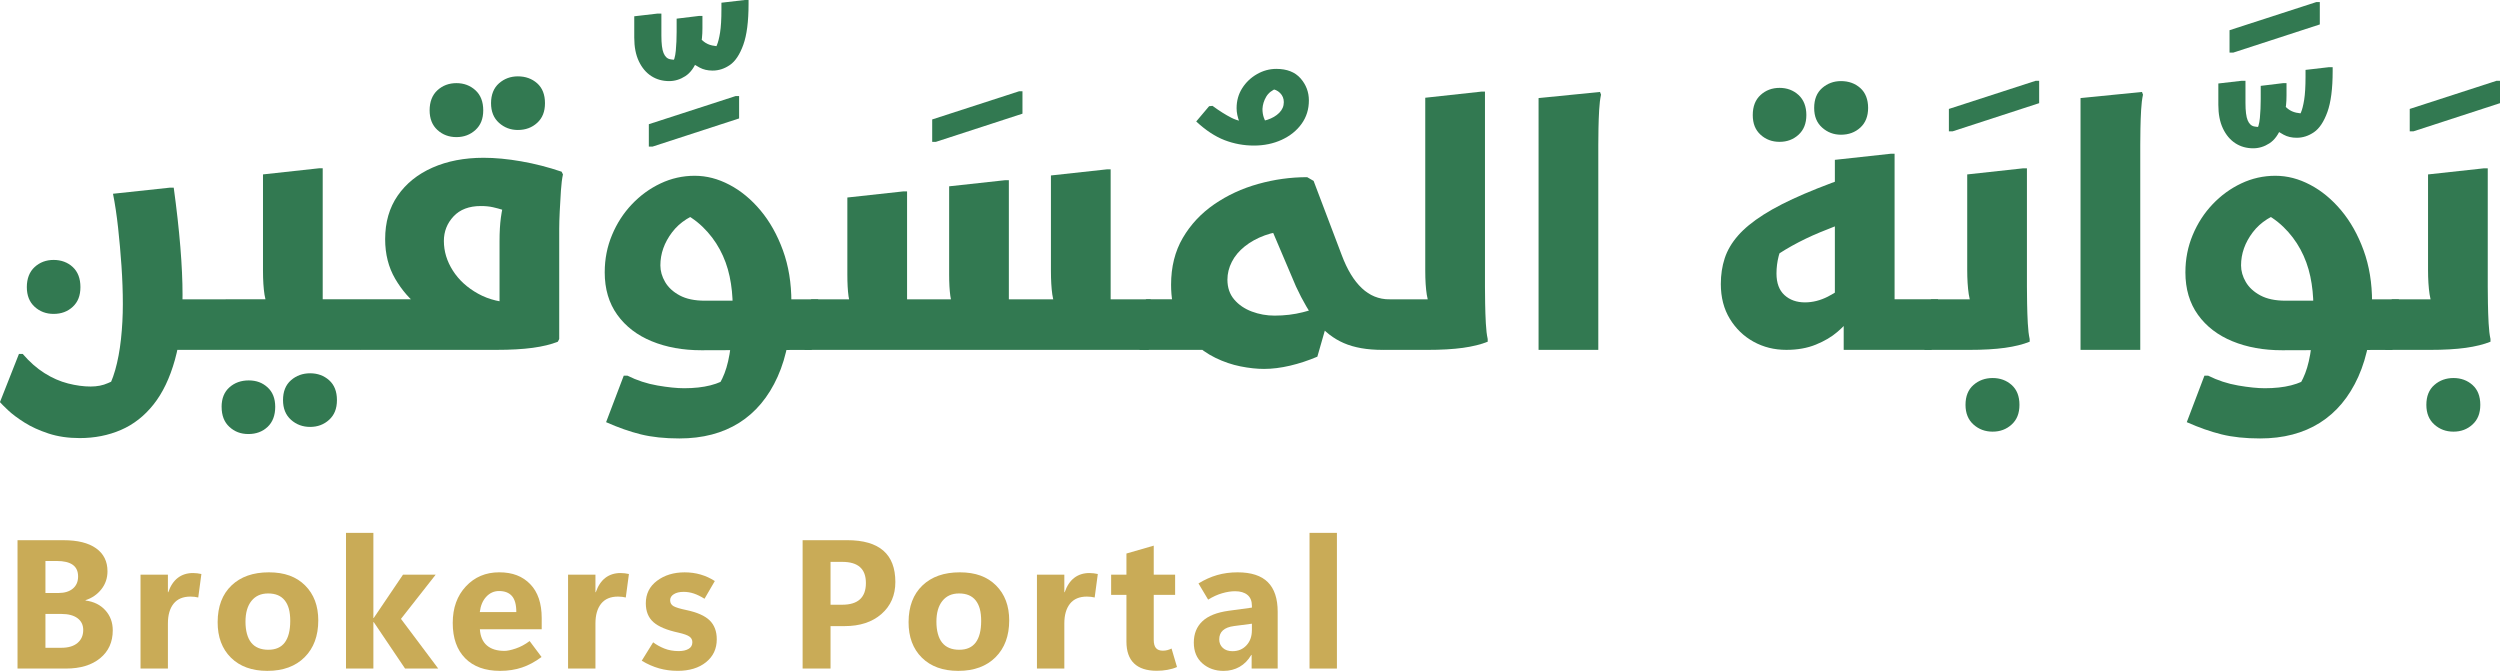
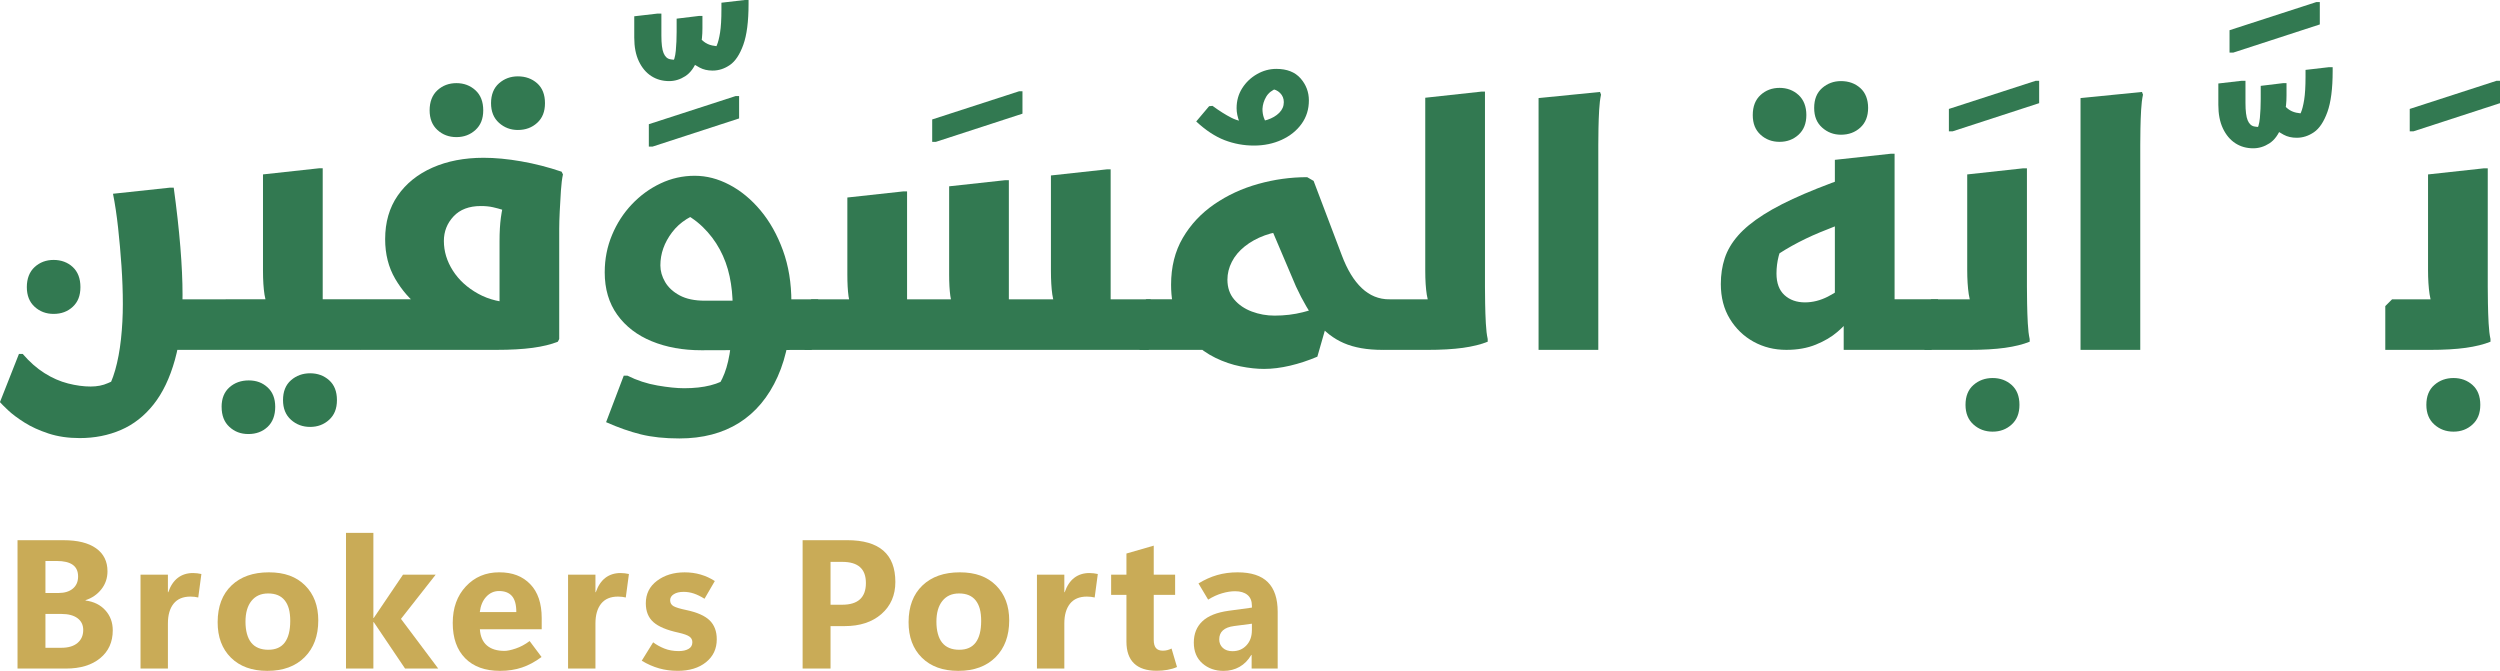
<svg xmlns="http://www.w3.org/2000/svg" id="Layer_2" data-name="Layer 2" viewBox="0 0 1308.31 351.08">
  <defs>
    <style>
      .cls-1 {
        fill: #327951;
      }

      .cls-2 {
        fill: #c9ab57;
      }
    </style>
  </defs>
  <g id="Layer_1-2" data-name="Layer 1">
    <g>
      <path class="cls-1" d="M11.9,185.23c3.55,4.14,7.34,7.49,11.37,10.03,4.02,2.54,8.14,4.35,12.34,5.42,4.2,1.07,8.14,1.6,11.81,1.6,3.43,0,6.45-.59,9.06-1.78,2.6-1.19,4.73-1.95,6.39-2.31l-7.64,7.1c2.01-2.96,3.7-6.84,5.06-11.63,1.36-4.79,2.37-10.18,3.02-16.16.65-5.98.98-12.1.98-18.38s-.24-13.02-.71-19.89c-.47-6.86-1.07-13.55-1.78-20.07-.71-6.51-1.6-12.43-2.66-17.76l29.83-3.2h1.95c1.54,11.25,2.69,21.58,3.46,30.99.77,9.41,1.15,17.79,1.15,25.13,0,13.14-1.33,24.48-4,34.01-2.66,9.53-6.39,17.31-11.19,23.35s-10.48,10.48-17.05,13.32c-6.57,2.84-13.76,4.26-21.58,4.26-6.04,0-11.49-.8-16.34-2.4-4.86-1.6-9.06-3.52-12.61-5.77-3.55-2.25-6.39-4.38-8.52-6.39-2.13-2.01-3.55-3.44-4.26-4.26l9.94-25.22h1.95ZM28.06,164.27c-3.91,0-7.22-1.24-9.94-3.73-2.73-2.49-4.08-5.92-4.08-10.3s1.36-7.99,4.08-10.48c2.72-2.49,6.04-3.73,9.94-3.73s7.37,1.24,10.03,3.73,4,5.98,4,10.48-1.33,7.81-4,10.3-6.01,3.73-10.03,3.73ZM89.33,183.1v-26.46h29.12v22.91l-3.55,3.55h-25.57Z" />
      <path class="cls-1" d="M118.45,156.63h33.39l-10.48,4.79c-1.42-1.42-2.4-3.82-2.93-7.19-.53-3.37-.8-7.55-.8-12.52v-50.44l29.3-3.2h1.95v81.34l-12.61-12.79h35.52v22.91l-3.55,3.55h-73.34v-22.91l3.55-3.55ZM115.97,212.93c0-4.38,1.36-7.79,4.08-10.21,2.72-2.43,6.1-3.64,10.12-3.64s7.19,1.21,9.86,3.64c2.66,2.42,4,5.83,4,10.21s-1.33,7.99-4,10.48c-2.66,2.49-6.01,3.73-10.03,3.73s-7.22-1.24-9.94-3.73c-2.72-2.49-4.08-5.98-4.08-10.48ZM148.11,209.38c0-4.5,1.39-7.96,4.17-10.39,2.78-2.43,6.13-3.64,10.03-3.64s7.22,1.21,9.94,3.64c2.72,2.42,4.08,5.89,4.08,10.39s-1.36,7.81-4.08,10.3c-2.72,2.49-6.04,3.73-9.94,3.73s-7.25-1.24-10.03-3.73c-2.78-2.49-4.17-5.92-4.17-10.3Z" />
      <path class="cls-1" d="M191.8,156.63h34.63l-6.75,4.08c-5.09-3.91-9.38-8.85-12.88-14.83-3.49-5.98-5.24-12.88-5.24-20.69,0-8.88,2.19-16.49,6.57-22.82,4.38-6.33,10.45-11.22,18.2-14.65,7.75-3.43,16.66-5.15,26.73-5.15,6.04,0,12.61.62,19.71,1.86s14.15,3.05,21.13,5.42l.71,1.42c-.47,2.13-.83,4.97-1.07,8.52-.24,3.55-.44,7.17-.62,10.83-.18,3.67-.27,6.69-.27,9.06v57.72l-.71,1.42c-3.55,1.42-7.93,2.49-13.14,3.2-5.21.71-11.54,1.07-19,1.07h-71.57v-22.91l3.55-3.55ZM238.86,71.75c-3.91,0-7.22-1.24-9.95-3.73-2.72-2.49-4.08-5.92-4.08-10.3s1.36-7.99,4.08-10.48c2.72-2.49,6.04-3.73,9.95-3.73s7.22,1.24,9.95,3.73c2.72,2.49,4.08,5.98,4.08,10.48s-1.36,7.81-4.08,10.3c-2.73,2.49-6.04,3.73-9.95,3.73ZM232.29,126.09c0,5.45,1.57,10.63,4.71,15.54,3.14,4.92,7.55,8.94,13.23,12.08,5.68,3.14,12.25,4.71,19.71,4.71l-8.52,10.3v-42.62c0-4.73.24-8.82.71-12.25.47-3.43,1.12-6.63,1.95-9.59l2.84,6.75c-1.19-.36-2.52-.77-4-1.24-1.48-.47-3.14-.92-4.97-1.33-1.84-.41-3.94-.62-6.3-.62-6.16,0-10.92,1.81-14.3,5.42-3.37,3.61-5.06,7.9-5.06,12.88ZM271,68.02c-3.79,0-7.08-1.24-9.86-3.73-2.78-2.49-4.17-5.92-4.17-10.3s1.39-7.96,4.17-10.39c2.78-2.43,6.07-3.64,9.86-3.64,4.02,0,7.4,1.22,10.12,3.64,2.72,2.43,4.08,5.89,4.08,10.39s-1.36,7.81-4.08,10.3c-2.72,2.49-6.1,3.73-10.12,3.73Z" />
      <path class="cls-1" d="M350.21,42.44c-3.55,0-6.69-.89-9.41-2.66-2.73-1.78-4.88-4.35-6.48-7.73-1.6-3.37-2.4-7.49-2.4-12.34v-11.19l12.25-1.42h1.95v11.54c0,4.26.38,7.31,1.15,9.15.77,1.84,1.89,2.9,3.37,3.2,1.48.3,3.17.39,5.06.27l-4.08,2.13c1.07-1.42,1.75-3.7,2.04-6.84.29-3.14.44-6.42.44-9.86v-6.93l11.72-1.42h1.78v6.39c0,1.9-.09,3.67-.27,5.33-.18,1.66-.68,2.9-1.51,3.73l-.71-5.86c.95,1.66,2.04,2.96,3.29,3.91,1.24.95,2.66,1.6,4.26,1.95,1.6.36,3.29.53,5.06.53l-4.44,2.84c.59-.83,1.21-1.98,1.86-3.46.65-1.48,1.21-3.7,1.69-6.66.47-2.96.71-6.98.71-12.08V1.42l12.25-1.42h1.95v2.13c0,9.12-.92,16.22-2.75,21.31-1.84,5.09-4.17,8.61-7.01,10.57-2.84,1.95-5.86,2.93-9.06,2.93-2.61,0-4.88-.53-6.84-1.6-1.95-1.07-3.46-2.01-4.53-2.84l3.37-1.24c-1.54,4.03-3.64,6.9-6.3,8.61-2.66,1.72-5.48,2.57-8.44,2.57ZM339.55,76.72v-11.72l45.46-14.74h1.78v11.72l-45.29,14.74h-1.95Z" />
      <path class="cls-1" d="M316.47,142.43c0-6.87,1.27-13.35,3.82-19.45,2.54-6.1,6.01-11.46,10.39-16.07,4.38-4.62,9.38-8.26,15.01-10.92,5.62-2.66,11.57-4,17.85-4s12.22,1.57,18.2,4.71c5.98,3.14,11.39,7.61,16.25,13.41,4.85,5.8,8.76,12.76,11.72,20.87,2.96,8.11,4.44,17.14,4.44,27.08,0,15.39-2.4,28.41-7.19,39.07-4.79,10.66-11.52,18.71-20.16,24.15-8.64,5.44-19.06,8.17-31.26,8.17-7.7,0-14.42-.71-20.16-2.13-5.74-1.42-11.81-3.55-18.2-6.39l9.24-24.33h1.95c4.97,2.49,10.21,4.2,15.72,5.15,5.51.95,10.15,1.42,13.94,1.42,5.21,0,9.79-.5,13.76-1.51,3.97-1.01,7.49-2.58,10.57-4.71l-8.35,7.46c2.01-2.37,3.73-5.39,5.15-9.06,1.42-3.67,2.49-8.29,3.2-13.85.71-5.56,1.07-12.61,1.07-21.13,0-5.44-.53-10.68-1.6-15.72-1.07-5.03-2.78-9.74-5.15-14.12-2.37-4.38-5.36-8.32-8.97-11.81-3.61-3.49-7.9-6.36-12.88-8.61l14.74.18c-7.81,2.13-13.76,5.89-17.85,11.28-4.08,5.39-6.13,11.16-6.13,17.32,0,2.96.83,5.86,2.49,8.7,1.66,2.84,4.2,5.18,7.64,7.02,3.43,1.84,7.81,2.75,13.14,2.75h17.58l1.24-.71h40.49v22.91l-3.55,3.55-57.54.18c-9.71,0-18.38-1.57-26.02-4.71-7.64-3.14-13.65-7.75-18.03-13.85-4.38-6.1-6.57-13.52-6.57-22.29Z" />
      <path class="cls-1" d="M487.84,74.23v-11.72l45.46-14.74h1.78v11.72l-45.29,14.74h-1.95Z" />
      <path class="cls-1" d="M421.07,183.1v-22.91l3.55-3.55h32.5l-10.48,4.97c-1.3-1.3-2.16-3.49-2.58-6.57-.42-3.08-.62-6.86-.62-11.37v-40.31l29.3-3.2h1.95v69.44l-12.79-12.96h48.48l-10.48,4.97c-1.3-1.42-2.16-3.67-2.57-6.75-.42-3.08-.62-6.81-.62-11.19v-46.17l29.3-3.2h1.95v75.3l-12.79-12.96h48.84l-10.48,4.79c-1.42-1.54-2.37-4-2.84-7.37-.47-3.37-.71-7.49-.71-12.34v-49.9l29.3-3.2h1.95v80.98l-12.79-12.96h33.74v22.91l-1.07,3.55h-180.08Z" />
      <path class="cls-1" d="M648.65,63.93c-1.01-2.6-1.51-5.03-1.51-7.28,0-3.91.98-7.4,2.93-10.48,1.95-3.08,4.53-5.53,7.73-7.37,3.2-1.83,6.57-2.75,10.12-2.75,5.56,0,9.79,1.66,12.7,4.97,2.9,3.32,4.35,7.17,4.35,11.54,0,4.62-1.27,8.7-3.82,12.25-2.55,3.55-6.01,6.33-10.39,8.35-4.38,2.01-9.23,3.02-14.56,3.02s-10.45-.95-15.36-2.84c-4.91-1.89-9.86-5.15-14.83-9.77l6.75-7.99,1.78-.18c3.55,2.61,6.84,4.68,9.86,6.22,3.02,1.54,6.48,2.31,10.39,2.31,3.08,0,5.89-.41,8.44-1.24,2.54-.83,4.62-2.04,6.22-3.64,1.6-1.6,2.4-3.46,2.4-5.59,0-1.89-.65-3.49-1.95-4.79-1.3-1.3-2.9-2.01-4.79-2.13l3.2-.35c-2.61.95-4.5,2.43-5.68,4.44-1.18,2.01-1.84,4.15-1.95,6.39,0,1.66.24,3.17.71,4.53.47,1.36,1.07,2.64,1.78,3.82l-8.7,5.86c-2.84-2.25-4.77-4.68-5.77-7.28Z" />
      <path class="cls-1" d="M630.62,156.63l7.28,26.46h-41.56v-22.91l3.55-3.55h30.72ZM723.5,183.1c-8.05,0-14.8-1.18-20.25-3.55-5.45-2.37-10.09-5.98-13.94-10.83-3.85-4.85-7.55-11.13-11.1-18.82l-13.67-32.14,10.66,3.02c-4.86.12-9.29.92-13.32,2.4-4.03,1.48-7.52,3.4-10.48,5.77-2.96,2.37-5.21,5.06-6.75,8.08-1.54,3.02-2.31,6.13-2.31,9.32,0,4.15,1.18,7.61,3.55,10.39,2.37,2.78,5.44,4.88,9.23,6.3,3.79,1.42,7.75,2.13,11.9,2.13,5.21,0,10.15-.59,14.83-1.78,4.68-1.18,8.44-2.49,11.28-3.91l3.55,1.78-7.28,25.4c-4.74,2.01-9.5,3.58-14.3,4.71-4.79,1.12-9.32,1.69-13.59,1.69-3.79,0-7.9-.44-12.34-1.33s-8.79-2.37-13.05-4.44c-4.26-2.07-8.14-4.79-11.63-8.17-3.49-3.37-6.3-7.55-8.44-12.52-2.13-4.97-3.2-10.83-3.2-17.58,0-9.35,2.04-17.52,6.13-24.51,4.08-6.98,9.56-12.84,16.43-17.58,6.86-4.73,14.53-8.29,23-10.66,8.46-2.37,17.02-3.55,25.66-3.55l3.37,1.95,14.74,38.89c2.84,7.58,6.33,13.32,10.48,17.23,4.14,3.91,8.94,5.86,14.38,5.86v22.91l-3.55,3.55Z" />
      <path class="cls-1" d="M723.5,183.1v-22.91l3.55-3.55h32.85l-10.3,4.79c-1.42-1.42-2.4-3.82-2.93-7.19-.53-3.37-.8-7.55-.8-12.52V51.15l29.3-3.2h1.95v102.11c0,2.37.03,5.3.09,8.79.06,3.49.18,6.93.36,10.3.18,3.37.5,6.13.98,8.26v1.42c-3.55,1.42-7.88,2.49-12.96,3.2-5.09.71-11.37,1.07-18.82,1.07h-23.26Z" />
      <path class="cls-1" d="M805.19,51.32l32.14-3.2.53,1.42c-.47,2.13-.8,4.79-.98,7.99-.18,3.2-.3,6.45-.36,9.77-.06,3.32-.09,6.16-.09,8.52v107.26h-31.26V51.32Z" />
      <path class="cls-1" d="M968.22,166.58c-1.42,2.13-3.64,4.5-6.66,7.1-3.02,2.61-6.78,4.83-11.28,6.66-4.5,1.84-9.65,2.75-15.45,2.75-6.28,0-11.99-1.42-17.14-4.26-5.15-2.84-9.3-6.84-12.43-11.99-3.14-5.15-4.71-11.22-4.71-18.2,0-4.85.68-9.35,2.04-13.5,1.36-4.14,3.67-8.08,6.93-11.81,3.25-3.73,7.72-7.4,13.41-11.01,5.68-3.61,12.81-7.25,21.4-10.92,8.58-3.67,18.85-7.52,30.81-11.54l-7.28,25.75c-5.21,1.9-10.33,3.88-15.36,5.95-5.03,2.07-9.95,4.44-14.74,7.1s-9.56,5.77-14.3,9.32l11.01-12.25c-1.66,2.49-2.87,5.24-3.64,8.26-.77,3.02-1.15,6.07-1.15,9.15,0,4.97,1.39,8.73,4.17,11.28,2.78,2.55,6.36,3.82,10.74,3.82,4.02,0,8.02-1,11.99-3.02,3.96-2.01,8.2-4.91,12.7-8.7l-1.07,20.07ZM941.23,70.5c2.72-2.49,4.08-5.92,4.08-10.3s-1.36-7.99-4.08-10.48c-2.72-2.49-6.04-3.73-9.94-3.73s-7.22,1.24-9.95,3.73c-2.72,2.49-4.08,5.98-4.08,10.48s1.36,7.81,4.08,10.3c2.72,2.49,6.04,3.73,9.95,3.73s7.22-1.24,9.94-3.73ZM973.55,66.77c2.72-2.49,4.08-5.92,4.08-10.3s-1.36-7.96-4.08-10.39c-2.73-2.43-6.1-3.64-10.12-3.64-3.79,0-7.08,1.22-9.86,3.64-2.78,2.43-4.17,5.89-4.17,10.39s1.39,7.81,4.17,10.3c2.78,2.49,6.07,3.73,9.86,3.73,4.02,0,7.4-1.24,10.12-3.73ZM964.85,183.1v-24.51l-4.62,7.28v-82.22l29.3-3.2h1.95v88.97l-12.79-12.79h35.52v22.91l-3.55,3.55h-45.82Z" />
      <path class="cls-1" d="M1019.9,68.73v-11.72l45.46-14.74h1.78v11.72l-45.29,14.74h-1.95Z" />
      <path class="cls-1" d="M1007.12,183.1v-22.91l3.55-3.55h32.85l-10.3,4.79c-1.42-1.42-2.4-3.91-2.93-7.46-.53-3.55-.8-7.81-.8-12.79v-49.9l29.3-3.2h1.95v61.98c0,2.37.03,5.3.09,8.79.06,3.49.18,6.93.36,10.3.18,3.37.5,6.13.98,8.26v1.42c-3.55,1.42-7.88,2.49-12.96,3.2-5.09.71-11.37,1.07-18.82,1.07h-23.26ZM1028.6,211.86c0-4.5,1.39-7.96,4.17-10.39,2.78-2.43,6.13-3.64,10.03-3.64s7.22,1.21,9.95,3.64c2.72,2.42,4.08,5.89,4.08,10.39s-1.36,7.81-4.08,10.3c-2.72,2.49-6.04,3.73-9.95,3.73s-7.25-1.24-10.03-3.73c-2.78-2.49-4.17-5.92-4.17-10.3Z" />
      <path class="cls-1" d="M1088.81,51.32l32.14-3.2.53,1.42c-.47,2.13-.8,4.79-.98,7.99-.18,3.2-.3,6.45-.36,9.77-.06,3.32-.09,6.16-.09,8.52v107.26h-31.26V51.32Z" />
      <path class="cls-1" d="M1179.2,77.61c-3.55,0-6.69-.89-9.41-2.66-2.72-1.78-4.88-4.35-6.48-7.73-1.6-3.37-2.4-7.49-2.4-12.34v-11.19l12.25-1.42h1.95v11.54c0,4.26.38,7.31,1.15,9.15.77,1.84,1.89,2.9,3.37,3.2,1.48.3,3.17.39,5.06.27l-4.08,2.13c1.07-1.42,1.75-3.7,2.04-6.84.29-3.14.44-6.42.44-9.86v-6.93l11.72-1.42h1.78v6.39c0,1.9-.09,3.67-.27,5.33-.18,1.66-.68,2.9-1.51,3.73l-.71-5.86c.95,1.66,2.04,2.96,3.29,3.91,1.24.95,2.66,1.6,4.26,1.95,1.6.35,3.29.53,5.06.53l-4.44,2.84c.59-.83,1.21-1.98,1.87-3.46.65-1.48,1.21-3.7,1.69-6.66.47-2.96.71-6.98.71-12.08v-3.55l12.25-1.42h1.95v2.13c0,9.12-.92,16.22-2.75,21.31-1.84,5.09-4.17,8.61-7.01,10.57s-5.86,2.93-9.06,2.93c-2.61,0-4.88-.53-6.84-1.6-1.95-1.07-3.46-2.01-4.53-2.84l3.37-1.24c-1.54,4.03-3.64,6.9-6.3,8.61-2.66,1.72-5.48,2.58-8.44,2.58ZM1166.77,27.53v-11.72l45.46-14.74h1.78v11.72l-45.29,14.74h-1.95Z" />
-       <path class="cls-1" d="M1143.68,142.43c0-6.87,1.27-13.35,3.82-19.45,2.54-6.1,6.01-11.46,10.39-16.07,4.38-4.62,9.38-8.26,15.01-10.92,5.62-2.66,11.57-4,17.85-4s12.22,1.57,18.2,4.71c5.98,3.14,11.39,7.61,16.25,13.41,4.85,5.8,8.76,12.76,11.72,20.87,2.96,8.11,4.44,17.14,4.44,27.08,0,15.39-2.4,28.41-7.19,39.07-4.79,10.66-11.52,18.71-20.16,24.15-8.64,5.44-19.06,8.17-31.26,8.17-7.7,0-14.42-.71-20.16-2.13-5.74-1.42-11.81-3.55-18.2-6.39l9.24-24.33h1.95c4.97,2.49,10.21,4.2,15.72,5.15,5.51.95,10.15,1.42,13.94,1.42,5.21,0,9.79-.5,13.76-1.51,3.97-1.01,7.49-2.58,10.57-4.71l-8.35,7.46c2.01-2.37,3.73-5.39,5.15-9.06,1.42-3.67,2.49-8.29,3.2-13.85.71-5.56,1.07-12.61,1.07-21.13,0-5.44-.53-10.68-1.6-15.72-1.07-5.03-2.78-9.74-5.15-14.12-2.37-4.38-5.36-8.32-8.97-11.81-3.61-3.49-7.9-6.36-12.88-8.61l14.74.18c-7.81,2.13-13.76,5.89-17.85,11.28-4.08,5.39-6.13,11.16-6.13,17.32,0,2.96.83,5.86,2.49,8.7,1.66,2.84,4.2,5.18,7.64,7.02,3.43,1.84,7.81,2.75,13.14,2.75h17.58l1.24-.71h40.49v22.91l-3.55,3.55-57.54.18c-9.71,0-18.38-1.57-26.02-4.71-7.64-3.14-13.65-7.75-18.03-13.85-4.38-6.1-6.57-13.52-6.57-22.29Z" />
      <path class="cls-1" d="M1261.07,68.73v-11.72l45.46-14.74h1.78v11.72l-45.29,14.74h-1.95Z" />
      <path class="cls-1" d="M1248.28,183.1v-22.91l3.55-3.55h32.85l-10.3,4.79c-1.42-1.42-2.4-3.91-2.93-7.46-.53-3.55-.8-7.81-.8-12.79v-49.9l29.3-3.2h1.95v61.98c0,2.37.03,5.3.09,8.79.06,3.49.18,6.93.36,10.3.18,3.37.5,6.13.98,8.26v1.42c-3.55,1.42-7.88,2.49-12.96,3.2-5.09.71-11.37,1.07-18.82,1.07h-23.26ZM1269.77,211.86c0-4.5,1.39-7.96,4.17-10.39,2.78-2.43,6.13-3.64,10.03-3.64s7.22,1.21,9.95,3.64c2.72,2.42,4.08,5.89,4.08,10.39s-1.36,7.81-4.08,10.3c-2.72,2.49-6.04,3.73-9.95,3.73s-7.25-1.24-10.03-3.73c-2.78-2.49-4.17-5.92-4.17-10.3Z" />
    </g>
    <g>
      <path class="cls-2" d="M9.17,349.87v-67.17h24.08c7.37,0,13.05,1.41,17.03,4.24,3.98,2.83,5.97,6.83,5.97,12.01,0,3.59-1.07,6.74-3.21,9.44-2.14,2.7-4.89,4.6-8.27,5.69v.19c4.34.56,7.8,2.27,10.38,5.13s3.86,6.35,3.86,10.47c0,6.12-2.2,10.98-6.6,14.59-4.4,3.61-10.35,5.41-17.85,5.41H9.17ZM23.78,293.56v16.77h6.79c3.19,0,5.7-.76,7.54-2.29,1.84-1.53,2.76-3.65,2.76-6.37s-.93-4.75-2.79-6.09c-1.86-1.34-4.68-2.01-8.45-2.01h-5.85ZM23.78,321.29v17.71h8.34c3.62,0,6.43-.83,8.43-2.51,2-1.67,3-3.94,3-6.82,0-2.62-1-4.68-3-6.16-2-1.48-4.81-2.22-8.43-2.22h-8.34Z" />
      <path class="cls-2" d="M103.74,312.68c-.62-.16-1.26-.27-1.92-.35-.66-.08-1.37-.12-2.15-.12-3.9,0-6.85,1.24-8.83,3.72-1.98,2.48-2.97,5.92-2.97,10.33v23.61h-14.33v-49.14h14.33v9.18h.19c1.15-3.34,2.83-5.85,5.01-7.52,2.19-1.67,4.84-2.51,7.96-2.51.75,0,1.48.05,2.18.14.7.09,1.43.22,2.18.37l-1.64,12.27Z" />
      <path class="cls-2" d="M139.94,351.08c-8.09,0-14.46-2.31-19.11-6.93-4.65-4.62-6.96-10.83-6.93-18.64.03-8.15,2.44-14.52,7.24-19.11,4.79-4.59,11.31-6.89,19.56-6.89s14.38,2.29,18.97,6.86c4.59,4.58,6.89,10.67,6.89,18.29,0,8.09-2.38,14.51-7.14,19.27-4.76,4.76-11.25,7.14-19.46,7.14ZM140.46,340.03c3.81,0,6.67-1.26,8.57-3.79,1.9-2.53,2.86-6.29,2.86-11.29s-.96-8.33-2.88-10.75-4.8-3.63-8.64-3.63-6.67,1.3-8.76,3.89c-2.09,2.59-3.14,6.21-3.14,10.87s1.01,8.54,3.02,11.01c2.01,2.47,5,3.7,8.97,3.7Z" />
      <path class="cls-2" d="M229.31,349.87h-17.33l-16.39-24.31h-.19v24.31h-14.33v-71.01h14.33v44.54h.19l15.32-22.67h17.1l-18.17,23.14,19.49,26Z" />
      <path class="cls-2" d="M283.5,329.3h-32.37c.25,3.78,1.48,6.61,3.7,8.5,2.22,1.89,5.28,2.83,9.18,2.83,1.44,0,3.4-.41,5.88-1.24,2.48-.83,4.91-2.13,7.28-3.91l6.23,8.34c-3.34,2.5-6.75,4.33-10.21,5.5-3.47,1.17-7.29,1.76-11.48,1.76-7.84,0-13.93-2.2-18.27-6.6-4.34-4.4-6.51-10.55-6.51-18.46s2.3-14.25,6.89-19.16c4.59-4.9,10.4-7.35,17.42-7.35s12.22,2.06,16.23,6.18c4.01,4.12,6.02,10.06,6.02,17.8v5.81ZM270.2,320.31c0-3.87-.77-6.67-2.3-8.41-1.53-1.73-3.78-2.6-6.74-2.6-2.59,0-4.82.99-6.67,2.97-1.86,1.98-2.99,4.66-3.4,8.03h19.11Z" />
      <path class="cls-2" d="M327.48,312.68c-.62-.16-1.26-.27-1.92-.35-.66-.08-1.37-.12-2.15-.12-3.9,0-6.85,1.24-8.83,3.72-1.98,2.48-2.97,5.92-2.97,10.33v23.61h-14.33v-49.14h14.33v9.18h.19c1.15-3.34,2.83-5.85,5.01-7.52,2.19-1.67,4.84-2.51,7.96-2.51.75,0,1.48.05,2.18.14.7.09,1.43.22,2.18.37l-1.64,12.27Z" />
      <path class="cls-2" d="M335.86,345.74l5.95-9.6c1.69,1.28,3.65,2.37,5.88,3.26,2.23.89,4.74,1.33,7.52,1.33,2.09,0,3.8-.38,5.13-1.15,1.33-.76,1.99-1.93,1.99-3.49,0-1.25-.52-2.24-1.55-2.97-1.03-.73-2.94-1.41-5.71-2.04-6.09-1.31-10.46-3.15-13.12-5.5-2.65-2.36-3.98-5.64-3.98-9.86,0-4.93,1.96-8.87,5.88-11.8,3.92-2.94,8.74-4.4,14.45-4.4,2.94,0,5.72.38,8.36,1.15,2.64.77,5.11,1.9,7.42,3.4l-5.39,9.27c-2-1.25-3.86-2.16-5.6-2.74-1.73-.58-3.52-.87-5.36-.87-2.12,0-3.83.41-5.11,1.22-1.28.81-1.92,1.86-1.92,3.14,0,1.41.59,2.44,1.76,3.12,1.17.67,3.41,1.35,6.72,2.04,5.65,1.19,9.72,2.99,12.2,5.41s3.72,5.72,3.72,9.91c0,4.96-1.87,8.95-5.62,11.97s-8.7,4.52-14.85,4.52c-3.4,0-6.64-.43-9.7-1.29-3.06-.86-6.09-2.19-9.09-4Z" />
      <path class="cls-2" d="M434.64,327.66v22.2h-14.61v-67.17h23.33c8.4,0,14.7,1.82,18.9,5.46,4.2,3.64,6.3,9.11,6.3,16.42,0,6.9-2.41,12.48-7.24,16.72-4.82,4.25-11.27,6.37-19.32,6.37h-7.35ZM434.64,294.03v22.44h6.09c4.12,0,7.22-.94,9.3-2.83,2.08-1.89,3.12-4.72,3.12-8.5s-1.02-6.5-3.07-8.34c-2.05-1.84-5.15-2.76-9.3-2.76h-6.14Z" />
      <path class="cls-2" d="M501.52,351.08c-8.09,0-14.46-2.31-19.11-6.93-4.65-4.62-6.96-10.83-6.93-18.64.03-8.15,2.44-14.52,7.24-19.11,4.79-4.59,11.31-6.89,19.56-6.89s14.38,2.29,18.97,6.86c4.59,4.58,6.89,10.67,6.89,18.29,0,8.09-2.38,14.51-7.14,19.27-4.76,4.76-11.25,7.14-19.46,7.14ZM502.04,340.03c3.81,0,6.67-1.26,8.57-3.79,1.9-2.53,2.86-6.29,2.86-11.29s-.96-8.33-2.88-10.75-4.8-3.63-8.64-3.63-6.67,1.3-8.76,3.89c-2.09,2.59-3.14,6.21-3.14,10.87s1.01,8.54,3.02,11.01c2.01,2.47,5,3.7,8.97,3.7Z" />
      <path class="cls-2" d="M572.86,312.68c-.62-.16-1.26-.27-1.92-.35-.66-.08-1.37-.12-2.15-.12-3.9,0-6.85,1.24-8.83,3.72-1.98,2.48-2.97,5.92-2.97,10.33v23.61h-14.33v-49.14h14.33v9.18h.19c1.15-3.34,2.83-5.85,5.01-7.52,2.19-1.67,4.84-2.51,7.96-2.51.75,0,1.48.05,2.18.14.7.09,1.43.22,2.18.37l-1.64,12.27Z" />
      <path class="cls-2" d="M615.95,349.07c-1.5.66-3.16,1.15-4.99,1.47-1.83.33-3.69.49-5.6.49-5.25,0-9.2-1.28-11.87-3.84s-4-6.37-4-11.43v-24.45h-8.01v-10.59h8.01v-11.05l14.29-4.12v15.18h11.19v10.59h-11.19v23.47c0,2,.39,3.45,1.17,4.36.78.91,1.98,1.36,3.61,1.36.84,0,1.64-.1,2.39-.3.75-.2,1.47-.48,2.15-.82l2.86,9.7Z" />
      <path class="cls-2" d="M668.64,349.87h-13.63v-7.12h-.19c-1.62,2.75-3.67,4.83-6.14,6.23s-5.26,2.11-8.38,2.11c-4.37,0-8.06-1.31-11.05-3.93s-4.5-6.25-4.5-10.87,1.49-8.31,4.47-11.15,7.61-4.68,13.89-5.53l12.04-1.64v-.94c0-2.53-.78-4.43-2.34-5.71-1.56-1.28-3.71-1.92-6.46-1.92-2.06,0-4.31.35-6.75,1.05-2.44.7-4.89,1.82-7.35,3.35l-5.06-8.48c3.22-1.97,6.47-3.43,9.77-4.38,3.29-.95,6.86-1.43,10.7-1.43,7.12,0,12.4,1.72,15.83,5.15,3.44,3.44,5.15,8.6,5.15,15.5v29.7ZM655.15,329.87v-3.47l-9.32,1.22c-2.62.34-4.57,1.1-5.86,2.27-1.28,1.17-1.92,2.74-1.92,4.71,0,1.81.62,3.29,1.87,4.45,1.25,1.16,2.94,1.73,5.06,1.73,3,0,5.44-1.02,7.33-3.07,1.89-2.04,2.83-4.66,2.83-7.85Z" />
-       <path class="cls-2" d="M685.31,349.87v-71.01h14.33v71.01h-14.33Z" />
    </g>
  </g>
</svg>